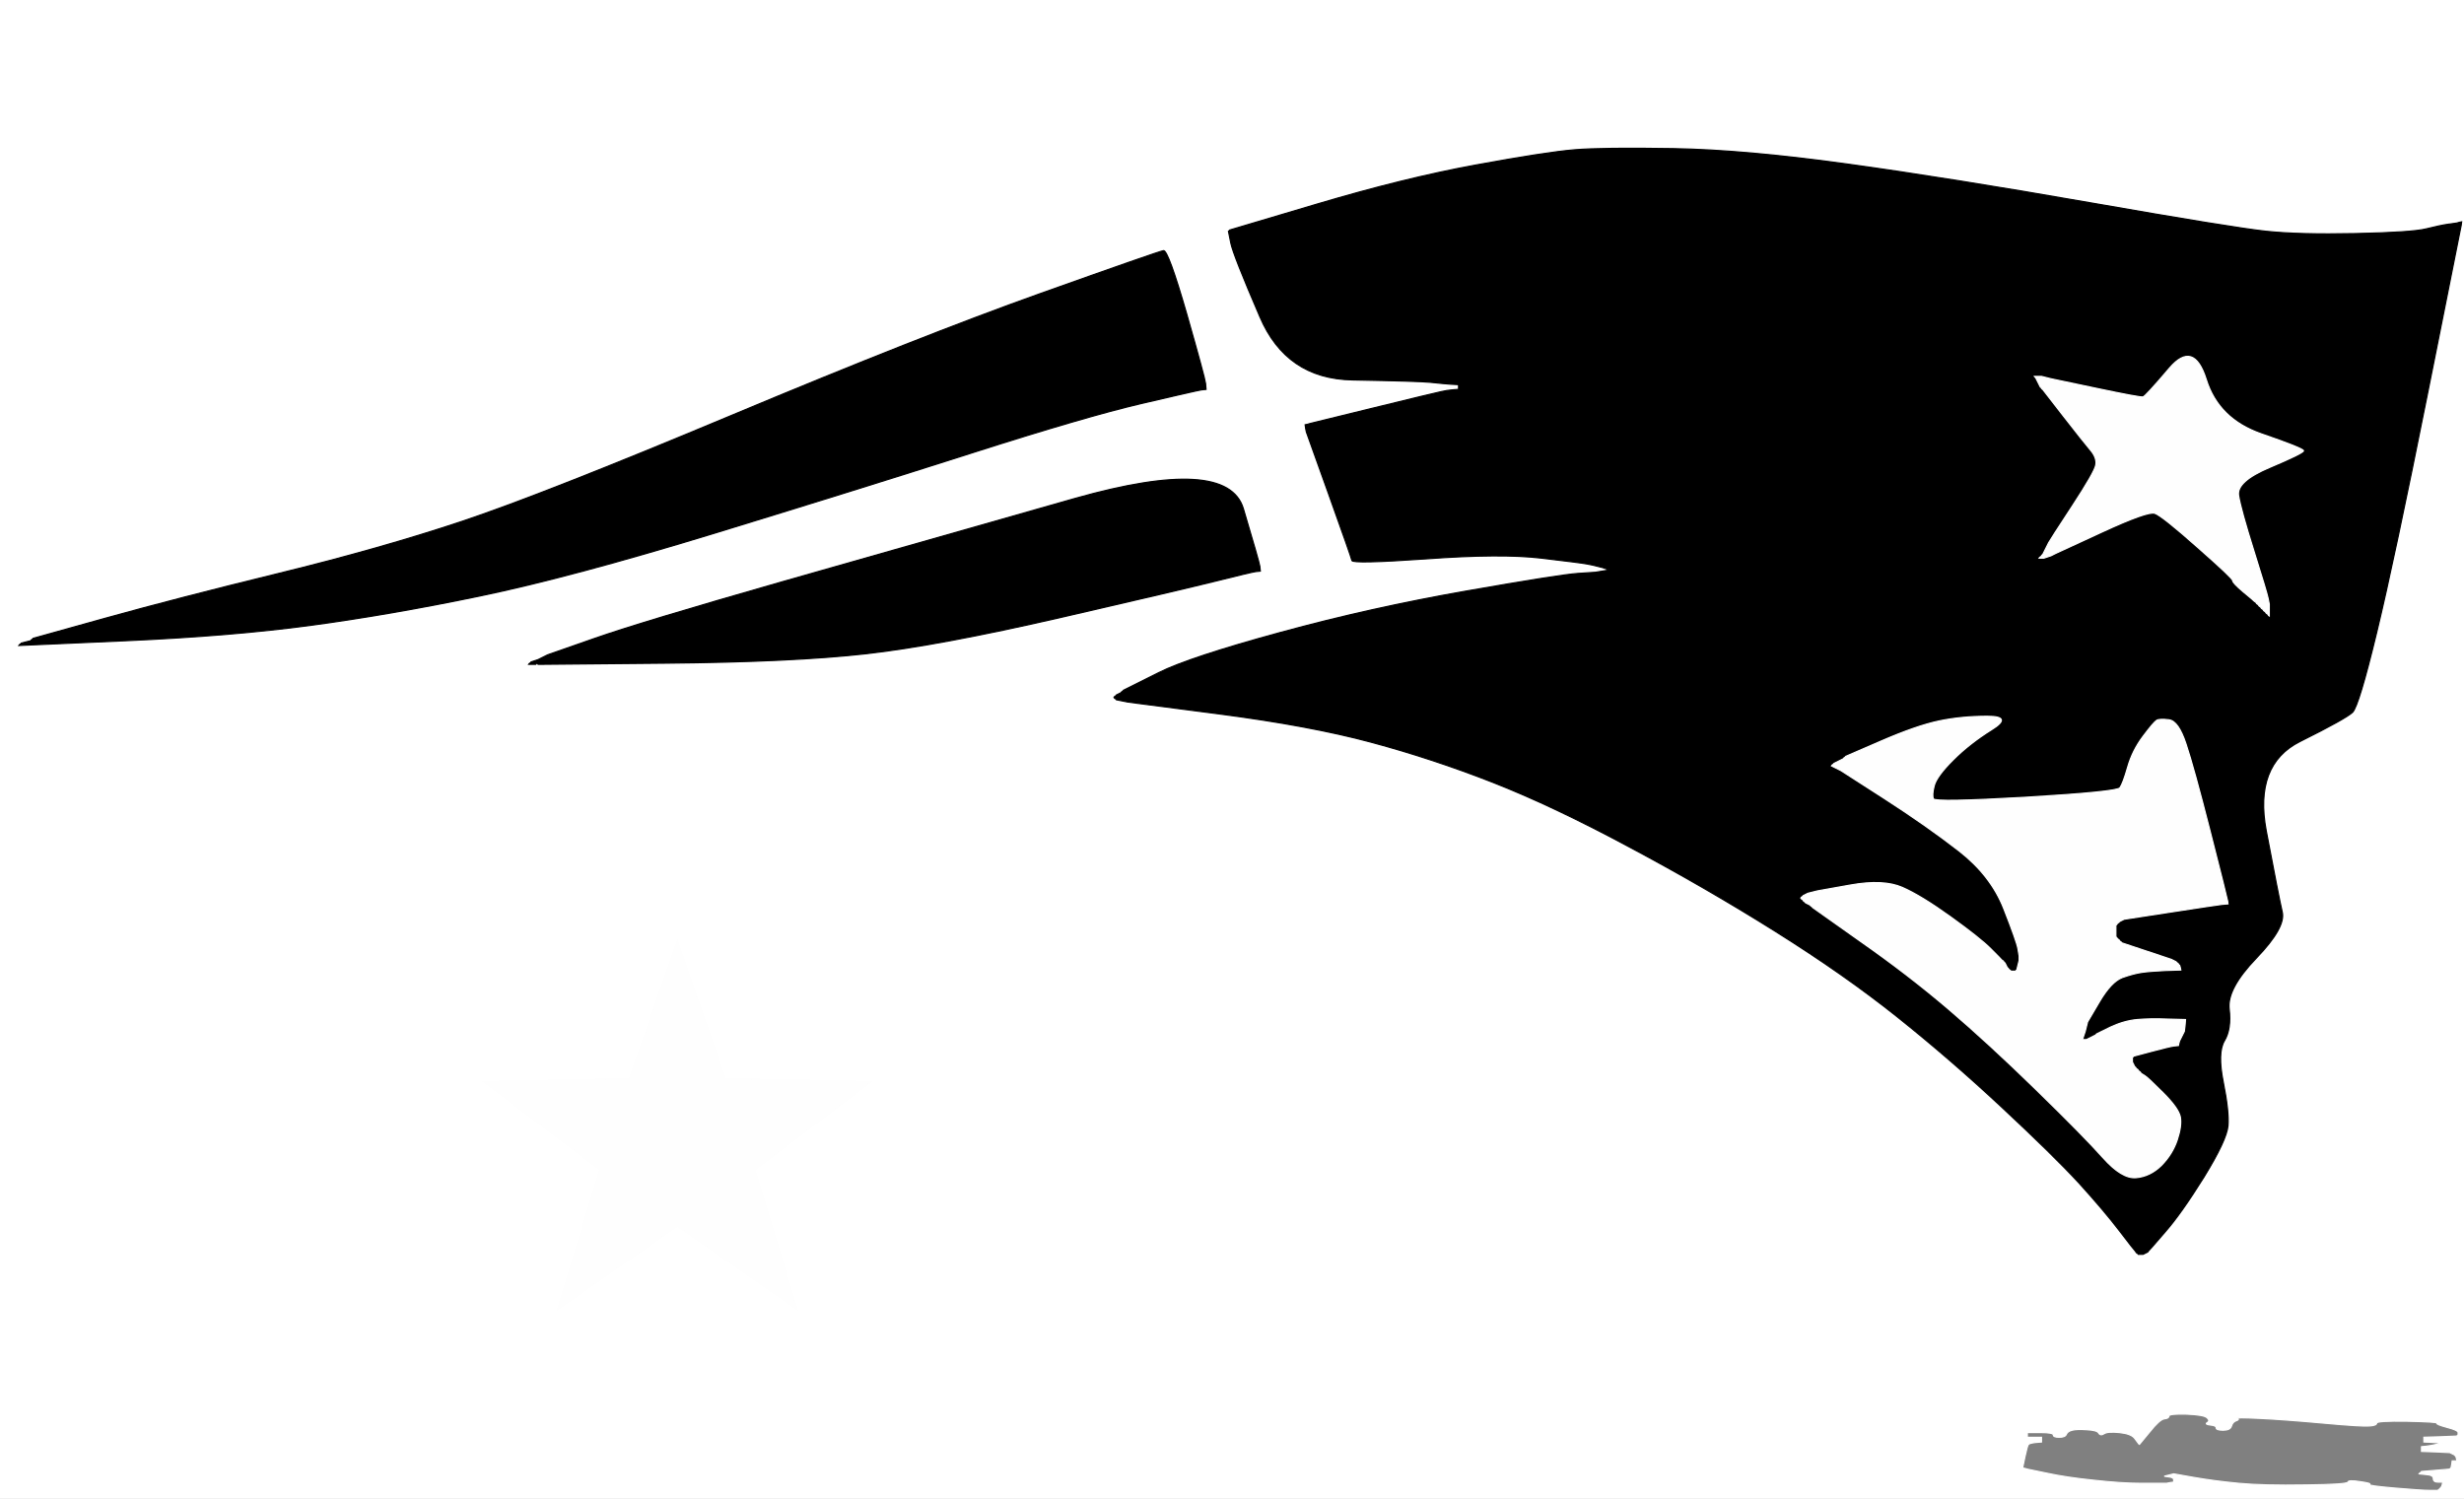
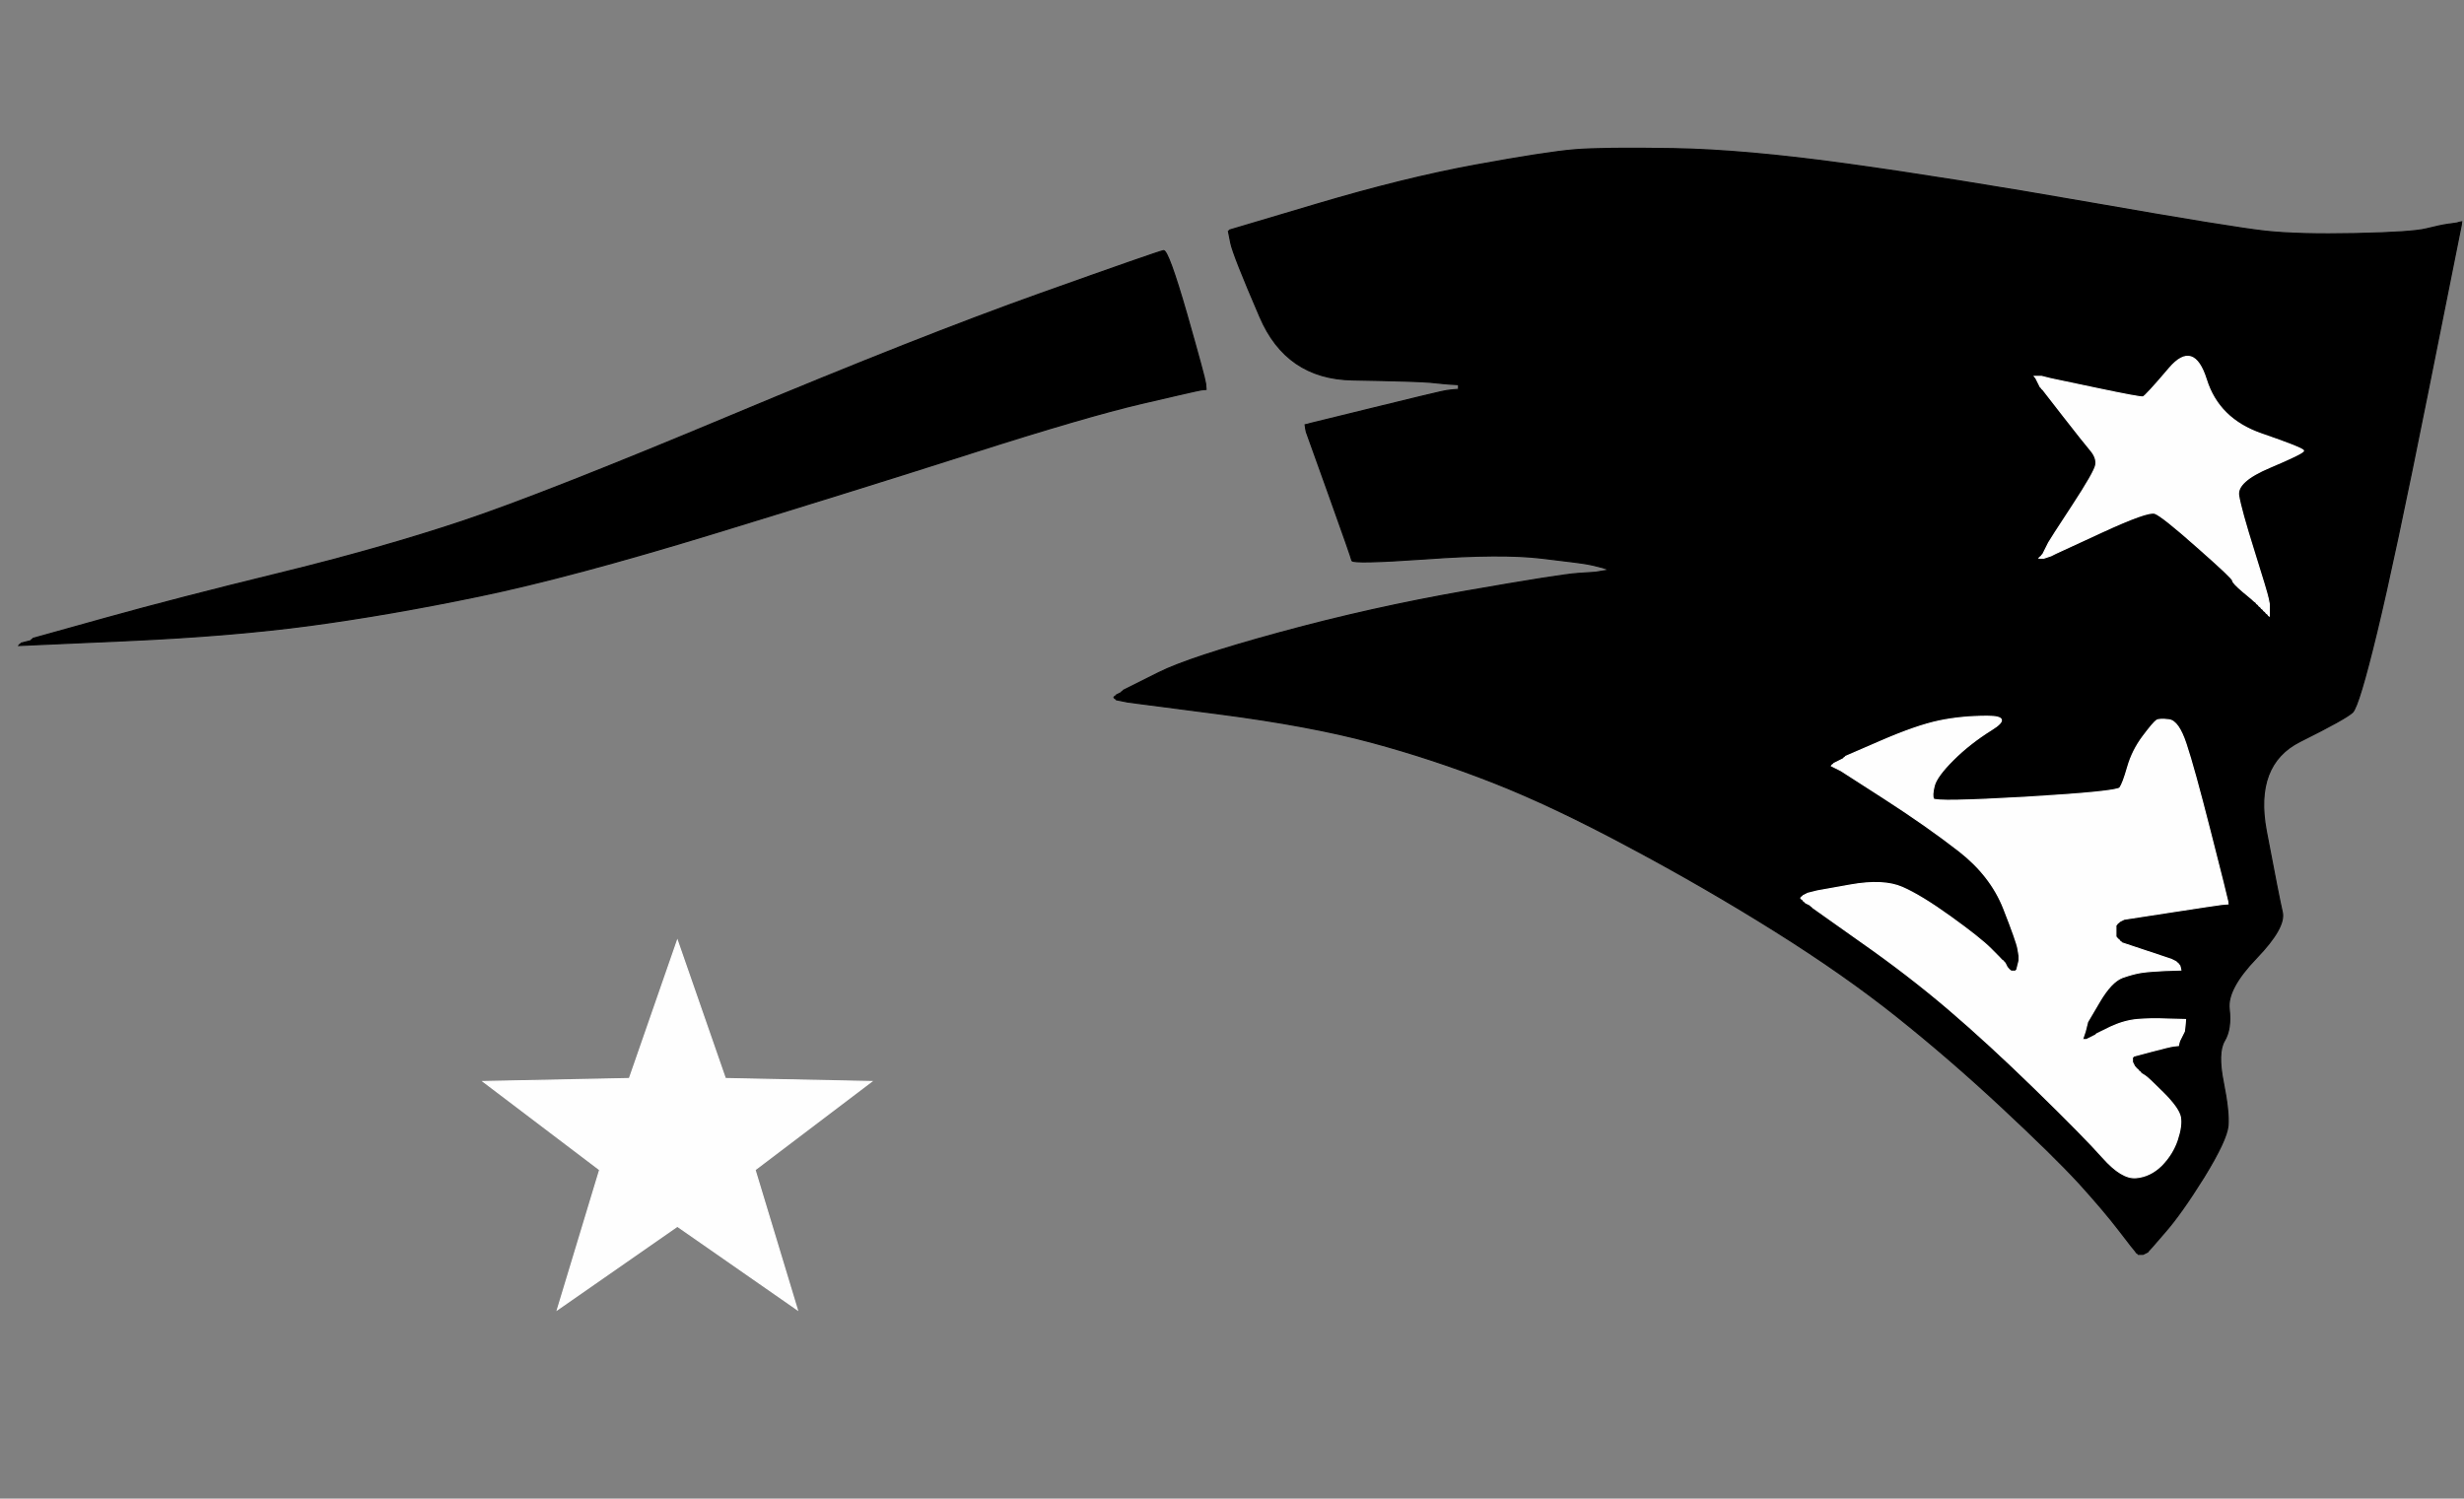
<svg xmlns="http://www.w3.org/2000/svg" width="1044" height="635">
  <rect width="100%" height="100%" fill="#808080" stroke="none" />
  <title>PatsMono</title>
  <g>
    <title>Layer 1</title>
-     <path id="svg_1" fill="#FFFFFF" fill-rule="evenodd" stroke="#FFFFFF" stroke-width="0.5px" d="m0,317.5l0,-317.5l522,0l522,0l0,317.5l0,317.5l-522,0l-522,0l0,-317.5zm1037.5,-222.5l3.5,-0.5l1,-0.3l1,-0.2l-0.2,1.5l-0.3,1.5l-14,70q-14,70 -21.5,101q-7.5,31 -10.2,33.8q-2.8,2.7 -22.3,12.4q-19.5,9.8 -14.3,37.8q5.3,28 6.8,34.5q1.5,6.5 -11,19.5q-12.5,13 -11.5,21.5q1,8.5 -2,13.5q-3,5 -0.5,17.5q2.5,12.5 2,18.5q-0.5,6 -10.2,21.8q-9.8,15.7 -16.6,23.4q-6.7,7.8 -7,8l-0.2,0.3l-1,0.5l-1,0.5l-1,0l-1,0l-0.2,-0.3l-0.3,-0.2l-0.3,-0.2l-0.2,-0.3l-0.2,-0.3q-0.3,-0.2 -6.8,-8.7q-6.5,-8.5 -17.2,-20.3q-10.8,-11.7 -32.8,-32.2q-22,-20.5 -44.2,-38.2q-22.3,-17.8 -51.8,-36.3q-29.5,-18.5 -61.8,-35.7q-32.2,-17.3 -57.7,-27.3q-25.5,-10 -51.5,-17q-26,-7 -64.5,-12l-38.5,-5l-2.5,-0.5l-2.5,-0.5l-0.2,-0.3l-0.3,-0.2l-0.3,-0.2l-0.2,-0.3l0.2,-0.3l0.3,-0.2l0.3,-0.2l0.2,-0.3l1,-0.5l1,-0.5l0.2,-0.3l0.3,-0.2l0.3,-0.2l0.2,-0.3l1,-0.5l1,-0.5l13,-6.5q13,-6.5 51.5,-17q38.5,-10.5 78.5,-17.5q40,-7 47.5,-7.5l7.5,-0.5l3,-0.5l3,-0.5l-1.5,-0.5l-1.5,-0.5l-2,-0.5l-2,-0.5l-2.5,-0.5q-2.5,-0.5 -19.5,-2.5q-17,-2 -48.5,0.3q-31.5,2.2 -31.7,0.7q-0.3,-1.5 -9.8,-28l-9.5,-26.5l-0.3,-1.5l-0.2,-1.5l1,-0.2l1,-0.3l26.5,-6.5q26.5,-6.5 29,-7l2.5,-0.5l2.5,-0.3l2.5,-0.2l0,-1l0,-1l-3.5,-0.2l-3.5,-0.3l-5,-0.5q-5,-0.5 -33,-1q-28,-0.5 -39.2,-26.8q-11.3,-26.2 -12.3,-31.2l-1,-5l0.3,-0.2l0.2,-0.3l37,-11q37,-11 67,-16.5q30,-5.5 42,-6.5q12,-1 42,-0.5q30,0.5 73.5,6.5q43.5,6 103.5,16.5q60,10.5 74,12q14,1.5 38,1q24,-0.5 30,-2q6,-1.5 9.5,-2zm-526.7,67.5l0.2,2.5l-2,0.2q-2,0.3 -25.5,5.8q-23.5,5.5 -72,21q-48.5,15.5 -109,34q-60.5,18.5 -99,26.5q-38.5,8 -72,12.5q-33.5,4.5 -78.5,6.5l-45,2l0.2,-0.3l0.3,-0.2l0.3,-0.2l0.2,-0.3l2,-0.5l2,-0.5l0.2,-0.3l0.3,-0.2l0.3,-0.2l0.2,-0.3l30.5,-8.5q30.5,-8.5 73.5,-19q43,-10.5 77.5,-22q34.5,-11.5 114.5,-45q80,-33.5 130.5,-51.5q50.5,-18 52.5,-18.3q2,-0.2 9.8,26.8q7.7,27 8,29.5zm23,77.5l0.2,2l-2,0.2q-2,0.3 -16,3.8q-14,3.5 -66,15.5q-52,12 -83,15.5q-31,3.5 -85,4l-54,0.5l-0.2,-0.3l-0.3,-0.2l-0.3,0.2l-0.2,0.3l-1.5,0l-1.5,0l0.2,-0.3l0.3,-0.2l0.3,-0.2l0.2,-0.3l1.5,-0.5l1.5,-0.5l1,-0.5l1,-0.5l1,-0.5l1,-0.5l20,-7q20,-7 79.5,-24q59.5,-17 124,-35.3q64.5,-18.2 71.3,4.3q6.7,22.5 7,24.5zm507.7,367l0,1l-0.3,0.2l-0.2,0.3l-7,0.3l-7,0.2l0,1l0,1l4,0.2l4,0.3l-2.5,0.5l-2.5,0.5l-2,0.3l-2,0.2l0,1l0,1l6,0.2l6,0.3l1,0.5l1,0.5l0.2,0.3l0.3,0.2l0.3,1l0.2,1l-1,0l-1,0l-0.2,1.5l-0.3,1.5l-0.3,0.2l-0.2,0.3l-6,0.5l-6,0.5l-0.2,0.3l-0.3,0.2l-0.3,0.2l-0.2,0.3l3,0.3q3,0.2 3,1.7q0,1.5 2,1.5l2,0l-0.2,1l-0.3,1l-0.3,0.2l-0.2,0.3l-0.2,0.3l-0.3,0.2l-0.3,0.2l-0.2,0.3l-3.5,0q-3.5,0 -15,-1q-11.5,-1 -10.5,-1.5q1,-0.5 -4,-1.2q-5,-0.8 -5.2,0.2q-0.3,1 -18,1.2q-17.8,0.3 -28.3,-0.7q-10.5,-1 -19,-2.5l-8.5,-1.5l-2,0.5l-2,0.5l2,0.3q2,0.2 2,1.2l0,1l-1.5,0.2l-1.5,0.3l-1.5,0q-1.5,0 -9.5,0q-8,0 -19.8,-1.3q-11.7,-1.2 -20,-3l-8.2,-1.7l-1,-0.3l-1,-0.2l1,-4.8q1,-4.7 1.5,-5.2q0.5,-0.5 3,-0.8l2.5,-0.2l0,-1l0,-1l-3,0l-3,0l0,-1l0,-1l5.5,0q5.5,0 5.5,1q0,1 2.5,1q2.5,0 3,-1.2q0.5,-1.3 2.5,-1.8q2,-0.5 6.2,-0.2q4.3,0.2 5,1.4q0.8,1.3 2.3,0.3q1.5,-1 6.5,-0.5q5,0.5 6.5,2.5q1.5,2 1.7,2.3l0.3,0.2l4.3,-5.2q4.2,-5.3 6.2,-5.6q2,-0.2 2,-1.2q0,-1 7.5,-0.8q7.5,0.3 8.7,1.6q1.3,1.2 0,2q-1.2,0.7 1.3,1q2.5,0.2 2.5,1.2q0,1 3,1q3,0 3.5,-1.8q0.5,-1.7 2,-2.2q1.5,-0.5 0.5,-1q-1,-0.5 9.5,0q10.5,0.5 27,2q16.5,1.5 19.5,1.2q3,-0.2 3,-1.2q0,-1 13,-0.8q13,0.3 12.5,0.8q-0.5,0.5 4.3,1.8q4.7,1.2 4.7,2.2z" />
    <path id="svg_2" fill="#000000" fill-rule="evenodd" stroke="#000000" stroke-width="0.5px" d="m1037.5,95l3.5,-0.5l1,-0.3l1,-0.2l-0.2,1.5l-0.3,1.5l-14,70q-14,70 -21.5,101q-7.5,31 -10.2,33.8q-2.8,2.7 -22.3,12.4q-19.5,9.8 -14.3,37.8q5.3,28 6.8,34.5q1.5,6.5 -11,19.5q-12.5,13 -11.5,21.5q1,8.5 -2,13.5q-3,5 -0.5,17.5q2.5,12.5 2,18.5q-0.5,6 -10.2,21.8q-9.8,15.7 -16.6,23.4q-6.7,7.8 -7,8l-0.2,0.3l-1,0.5l-1,0.5l-1,0l-1,0l-0.2,-0.3l-0.3,-0.2l-0.3,-0.2l-0.2,-0.3l-0.2,-0.3q-0.3,-0.2 -6.8,-8.7q-6.5,-8.5 -17.2,-20.3q-10.8,-11.7 -32.8,-32.2q-22,-20.5 -44.2,-38.2q-22.3,-17.8 -51.8,-36.3q-29.5,-18.5 -61.8,-35.7q-32.2,-17.3 -57.7,-27.3q-25.5,-10 -51.5,-17q-26,-7 -64.5,-12l-38.5,-5l-2.5,-0.5l-2.5,-0.5l-0.2,-0.3l-0.3,-0.2l-0.3,-0.2l-0.2,-0.3l0.2,-0.3l0.3,-0.2l0.3,-0.2l0.2,-0.3l1,-0.5l1,-0.5l0.2,-0.3l0.3,-0.2l0.3,-0.2l0.2,-0.3l1,-0.5l1,-0.5l13,-6.5q13,-6.5 51.5,-17q38.5,-10.5 78.5,-17.5q40,-7 47.5,-7.5l7.5,-0.5l3,-0.5l3,-0.5l-1.5,-0.5l-1.5,-0.5l-2,-0.5l-2,-0.5l-2.5,-0.5q-2.5,-0.5 -19.5,-2.5q-17,-2 -48.5,0.3q-31.5,2.2 -31.7,0.7q-0.3,-1.5 -9.8,-28l-9.5,-26.5l-0.3,-1.5l-0.2,-1.5l1,-0.2l1,-0.3l26.5,-6.5q26.5,-6.5 29,-7l2.5,-0.5l2.5,-0.3l2.5,-0.2l0,-1l0,-1l-3.5,-0.2l-3.5,-0.3l-5,-0.5q-5,-0.5 -33,-1q-28,-0.5 -39.2,-26.8q-11.3,-26.2 -12.3,-31.2l-1,-5l0.3,-0.2l0.2,-0.3l37,-11q37,-11 67,-16.5q30,-5.5 42,-6.5q12,-1 42,-0.5q30,0.5 73.5,6.5q43.5,6 103.5,16.5q60,10.5 74,12q14,1.5 38,1q24,-0.5 30,-2q6,-1.5 9.5,-2zm-76.5,158.5l0.5,2.5l0,2.5l0,2.5l-0.3,-0.2l-0.2,-0.3l-0.2,-0.3l-0.3,-0.2l-0.3,-0.2l-0.2,-0.3l-0.2,-0.3l-0.3,-0.2l-0.3,-0.2l-0.2,-0.3l-0.2,-0.3l-0.3,-0.2l-0.3,-0.2l-0.2,-0.3l-0.2,-0.3l-0.3,-0.2l-0.3,-0.2l-0.2,-0.3l-0.2,-0.3l-0.3,-0.2l-0.3,-0.2l-0.2,-0.3l-0.2,-0.3l-0.3,-0.2l-0.3,-0.2q-0.2,-0.3 -4.7,-4q-4.5,-3.8 -4.5,-4.8q0,-1 -15,-14.2q-15,-13.3 -18,-14.3q-3,-1 -22.5,8l-19.5,9l-1,0.5l-1,0.5l-1.5,0.5l-1.5,0.5l-1,0l-1,0l0.2,-0.3l0.3,-0.2l0.3,-0.2l0.2,-0.3l0.2,-0.3l0.3,-0.2l0.5,-1l0.5,-1l0.5,-1l0.5,-1l0.5,-1q0.5,-1 10,-15.5q9.5,-14.5 10,-17.5q0.5,-3 -2.2,-6.2q-2.8,-3.3 -11.6,-14.6l-8.7,-11.2l-0.3,-0.2l-0.2,-0.3l-0.2,-0.3l-0.3,-0.2l-0.5,-1l-0.5,-1l-0.5,-1l-0.5,-1l-0.3,-0.2l-0.2,-0.3l1.5,0l1.5,0l2,0.5l2,0.5l19,4q19,4 20,3.7q1,-0.2 11.2,-12.2q10.3,-12 15.6,4.8q5.2,16.7 23.2,23q18,6.2 18,7.2q0,1 -14.2,7q-14.3,6 -13.3,12q1,6 6.5,23.5q5.5,17.5 6,20zm-17.2,128l0.2,1.5l-2.5,0.2q-2.5,0.3 -22,3.3l-19.5,3l-1,0.5l-1,0.5l-0.2,0.3l-0.3,0.2l-0.3,0.2l-0.2,0.3l-0.2,0.3l-0.3,0.2l0,2.5l0,2.5l0.3,0.2l0.2,0.3l0.2,0.3l0.3,0.2l0.3,0.2l0.2,0.3l0.2,0.3l0.3,0.2l0.3,0.2l0.2,0.3l7.5,2.5q7.5,2.5 9,3l1.5,0.5l1.5,0.5l1.5,0.5l1,0.5l1,0.5l0.2,0.3l0.3,0.2l0.3,0.2l0.2,0.3l0.2,0.3l0.3,0.2l0.3,1l0.2,1l-6.5,0.2q-6.5,0.3 -10,0.8q-3.5,0.5 -8.3,2.2q-4.7,1.8 -9.7,10.3l-5,8.5l-0.5,2l-0.5,2l-0.5,1.5l-0.5,1.5l-0.3,0.2l-0.2,0.3l1,0l1,0l1,-0.5l1,-0.5l1,-0.5l1,-0.5l0.2,-0.3l0.3,-0.2l5.7,-2.8q5.8,-2.7 11.3,-3.2q5.5,-0.5 13,-0.2l7.5,0.2l-0.2,2.5l-0.3,2.5l-0.5,1l-0.5,1l-0.5,1l-0.5,1l-0.3,1l-0.2,1l-2,0.2q-2,0.3 -9.5,2.3l-7.5,2l-0.2,0.3l-0.3,0.2l0,1l0,1l0.5,1l0.5,1l0.3,0.2l0.2,0.3l0.2,0.3l0.3,0.2l0.3,0.2l0.2,0.3l0.2,0.3l0.3,0.2l0.3,0.2l0.2,0.3l0.2,0.3q0.3,0.2 1.6,1q1.2,0.7 7.7,7.2q6.5,6.5 7.3,10.2q0.7,3.8 -1.3,9.8q-2,6 -6.7,10.8q-4.8,4.7 -10.8,5.2q-6,0.5 -14,-8.5q-8,-9 -28.2,-28.7q-20.3,-19.8 -37.3,-34.3q-17,-14.5 -37.3,-28.7l-20.2,-14.3l-0.2,-0.3l-0.3,-0.2l-0.3,-0.2l-0.2,-0.3l-1,-0.5l-1,-0.5l-0.2,-0.3l-0.3,-0.2l-0.3,-0.2l-0.2,-0.3l-0.2,-0.3l-0.3,-0.2l-0.3,-0.2l-0.2,-0.3l0.2,-0.3l0.3,-0.2l0.3,-0.2l0.2,-0.3l1,-0.5l1,-0.5l2,-0.5l2,-0.5l14,-2.5q14,-2.5 22,1q8,3.5 20.5,12.5q12.5,9 17,13.5q4.5,4.5 4.7,4.8l0.3,0.2l0.3,0.2l0.2,0.3l0.2,0.3l0.3,0.2l0.5,1l0.5,1l0.3,0.2l0.2,0.3l0.2,0.3l0.3,0.2l0.3,0.2l0.2,0.3l1,0l1,0l0.2,-0.3l0.3,-0.2l0.5,-2l0.5,-2l0,-1l0,-1l-0.5,-3q-0.5,-3 -6,-17q-5.5,-14 -19,-24.5q-13.5,-10.5 -31.8,-22.3l-18.2,-11.7l-1,-0.5l-1,-0.5l-1,-0.5l-1,-0.5l0.2,-0.3l0.3,-0.2l0.3,-0.2l0.2,-0.3l1,-0.5l1,-0.5l1,-0.5l1,-0.5l0.2,-0.3l0.3,-0.2l0.3,-0.2l0.2,-0.3l15,-6.5q15,-6.5 24.5,-8.5q9.5,-2 20.5,-2q11,0 1.8,5.7q-9.3,5.8 -16.3,12.8q-7,7 -8,11q-1,4 -0.3,5.5q0.8,1.5 39.3,-0.7q38.5,-2.3 39.7,-4q1.3,-1.8 3.3,-8.8q2,-7 6.5,-13q4.5,-6 5.8,-6.8q1.2,-0.7 5.2,-0.2q4,0.5 7.2,10.2q3.3,9.8 10.3,37.3q7,27.5 7.3,29z" />
    <path id="svg_3" fill="#000000" fill-rule="evenodd" stroke="#000000" stroke-width="0.5px" d="m510.8,162.5l0.2,2.5l-2,0.2q-2,0.3 -25.5,5.8q-23.5,5.5 -72,21q-48.5,15.5 -109,34q-60.5,18.5 -99,26.5q-38.5,8 -72,12.5q-33.5,4.5 -78.5,6.5l-45,2l0.2,-0.3l0.3,-0.2l0.3,-0.2l0.2,-0.3l2,-0.5l2,-0.5l0.2,-0.3l0.3,-0.2l0.3,-0.2l0.2,-0.3l30.5,-8.5q30.5,-8.5 73.5,-19q43,-10.5 77.5,-22q34.5,-11.5 114.5,-45q80,-33.5 130.5,-51.5q50.5,-18 52.5,-18.3q2,-0.2 9.8,26.8q7.7,27 8,29.5z" />
    <path id="svg_4" fill="#FEFEFE" fill-rule="evenodd" stroke="#FEFEFE" stroke-width="0.5px" d="m943.8,381.5l0.2,1.5l-2.5,0.2q-2.5,0.3 -22,3.3l-19.5,3l-1,0.5l-1,0.5l-0.2,0.3l-0.3,0.2l-0.3,0.2l-0.2,0.3l-0.2,0.3l-0.3,0.2l0,2.5l0,2.5l0.3,0.2l0.2,0.3l0.2,0.3l0.3,0.2l0.3,0.2l0.2,0.3l0.2,0.3l0.3,0.2l0.3,0.2l0.2,0.3l7.5,2.5q7.5,2.5 9,3l1.5,0.5l1.5,0.5l1.5,0.5l1,0.5l1,0.5l0.2,0.3l0.3,0.2l0.3,0.2l0.2,0.3l0.2,0.3l0.3,0.2l0.3,1l0.2,1l-6.5,0.2q-6.5,0.3 -10,0.8q-3.5,0.5 -8.3,2.2q-4.7,1.8 -9.7,10.3l-5,8.5l-0.5,2l-0.5,2l-0.5,1.5l-0.5,1.5l-0.3,0.2l-0.2,0.3l1,0l1,0l1,-0.5l1,-0.5l1,-0.5l1,-0.5l0.2,-0.3l0.3,-0.2l5.7,-2.8q5.8,-2.7 11.3,-3.2q5.5,-0.5 13,-0.2l7.5,0.2l-0.2,2.5l-0.3,2.5l-0.5,1l-0.5,1l-0.5,1l-0.5,1l-0.3,1l-0.2,1l-2,0.2q-2,0.3 -9.5,2.3l-7.5,2l-0.2,0.3l-0.3,0.2l0,1l0,1l0.5,1l0.5,1l0.3,0.2l0.2,0.3l0.2,0.3l0.3,0.2l0.3,0.2l0.2,0.3l0.2,0.3l0.3,0.2l0.3,0.2l0.2,0.3l0.2,0.3q0.3,0.2 1.6,1q1.2,0.7 7.7,7.2q6.5,6.5 7.3,10.2q0.7,3.8 -1.3,9.8q-2,6 -6.7,10.8q-4.8,4.7 -10.8,5.2q-6,0.5 -14,-8.5q-8,-9 -28.2,-28.7q-20.3,-19.8 -37.3,-34.3q-17,-14.5 -37.3,-28.7l-20.2,-14.3l-0.2,-0.3l-0.3,-0.2l-0.3,-0.2l-0.2,-0.3l-1,-0.5l-1,-0.5l-0.2,-0.3l-0.3,-0.2l-0.3,-0.2l-0.2,-0.3l-0.2,-0.3l-0.3,-0.2l-0.3,-0.2l-0.2,-0.3l0.2,-0.3l0.3,-0.2l0.3,-0.2l0.2,-0.3l1,-0.5l1,-0.5l2,-0.5l2,-0.5l14,-2.5q14,-2.5 22,1q8,3.5 20.5,12.5q12.5,9 17,13.5q4.5,4.5 4.7,4.8l0.3,0.2l0.3,0.2l0.2,0.3l0.2,0.3l0.3,0.2l0.5,1l0.5,1l0.3,0.2l0.2,0.3l0.2,0.3l0.3,0.2l0.3,0.2l0.2,0.3l1,0l1,0l0.2,-0.3l0.3,-0.2l0.5,-2l0.5,-2l0,-1l0,-1l-0.5,-3q-0.5,-3 -6,-17q-5.5,-14 -19,-24.5q-13.5,-10.5 -31.8,-22.3l-18.2,-11.7l-1,-0.5l-1,-0.5l-1,-0.5l-1,-0.5l0.2,-0.3l0.3,-0.2l0.3,-0.2l0.2,-0.3l1,-0.5l1,-0.5l1,-0.5l1,-0.5l0.2,-0.3l0.3,-0.2l0.3,-0.2l0.2,-0.3l15,-6.5q15,-6.5 24.5,-8.5q9.5,-2 20.5,-2q11,0 1.8,5.7q-9.3,5.8 -16.3,12.8q-7,7 -8,11q-1,4 -0.3,5.5q0.8,1.5 39.3,-0.7q38.5,-2.3 39.7,-4q1.3,-1.8 3.3,-8.8q2,-7 6.5,-13q4.5,-6 5.8,-6.8q1.2,-0.7 5.2,-0.2q4,0.5 7.2,10.2q3.3,9.8 10.3,37.3q7,27.5 7.3,29z" />
-     <path id="svg_5" fill="#000000" fill-rule="evenodd" stroke="#000000" stroke-width="0.5px" d="m533.8,240l0.2,2l-2,0.2q-2,0.3 -16,3.8q-14,3.5 -66,15.5q-52,12 -83,15.5q-31,3.5 -85,4l-54,0.5l-0.2,-0.3l-0.3,-0.2l-0.3,0.2l-0.2,0.3l-1.5,0l-1.5,0l0.2,-0.3l0.3,-0.2l0.3,-0.2l0.2,-0.3l1.5,-0.5l1.5,-0.5l1,-0.5l1,-0.5l1,-0.5l1,-0.5l20,-7q20,-7 79.5,-24q59.5,-17 124,-35.3q64.5,-18.2 71.3,4.3q6.7,22.5 7,24.5z" />
    <path id="svg_6" fill="#FEFEFE" fill-rule="evenodd" stroke="#FEFEFE" stroke-width="0.5px" d="m961,253.5l0.5,2.5l0,2.5l0,2.5l-0.3,-0.2l-0.2,-0.3l-0.2,-0.3l-0.3,-0.2l-0.3,-0.2l-0.2,-0.3l-0.2,-0.3l-0.3,-0.2l-0.3,-0.2l-0.2,-0.3l-0.2,-0.3l-0.3,-0.2l-0.3,-0.2l-0.2,-0.3l-0.2,-0.3l-0.3,-0.2l-0.3,-0.2l-0.2,-0.3l-0.2,-0.3l-0.3,-0.2l-0.3,-0.2l-0.2,-0.3l-0.2,-0.3l-0.3,-0.2l-0.3,-0.2q-0.2,-0.3 -4.7,-4q-4.5,-3.8 -4.5,-4.8q0,-1 -15,-14.2q-15,-13.3 -18,-14.3q-3,-1 -22.5,8l-19.5,9l-1,0.5l-1,0.5l-1.5,0.5l-1.5,0.5l-1,0l-1,0l0.2,-0.3l0.3,-0.2l0.3,-0.2l0.2,-0.3l0.2,-0.3l0.3,-0.2l0.5,-1l0.5,-1l0.5,-1l0.5,-1l0.5,-1q0.5,-1 10,-15.5q9.5,-14.5 10,-17.5q0.5,-3 -2.2,-6.2q-2.8,-3.3 -11.6,-14.6l-8.7,-11.2l-0.3,-0.2l-0.2,-0.3l-0.2,-0.3l-0.3,-0.2l-0.5,-1l-0.5,-1l-0.5,-1l-0.5,-1l-0.3,-0.2l-0.2,-0.3l1.5,0l1.5,0l2,0.5l2,0.5l19,4q19,4 20,3.7q1,-0.2 11.2,-12.2q10.3,-12 15.6,4.8q5.2,16.7 23.2,23q18,6.2 18,7.2q0,1 -14.2,7q-14.3,6 -13.3,12q1,6 6.5,23.5q5.5,17.5 6,20z" />
    <polygon stroke-width="0.5px" stroke="#FEFEFE" points="287,398.526 307.331,457.016 369.242,458.278 319.897,495.689 337.828,554.959 287,519.59 236.172,554.959 254.103,495.689 204.758,458.278 266.669,457.016 287,398.526 307.331,457.016 " strokeWidth="0.5px" strokecolor="#FEFEFE" fill="#FEFEFE" orient="point" r2="34.59" r="86.474" point="5" shape="star" id="svg_8" cy="485" cx="287" />
  </g>
</svg>